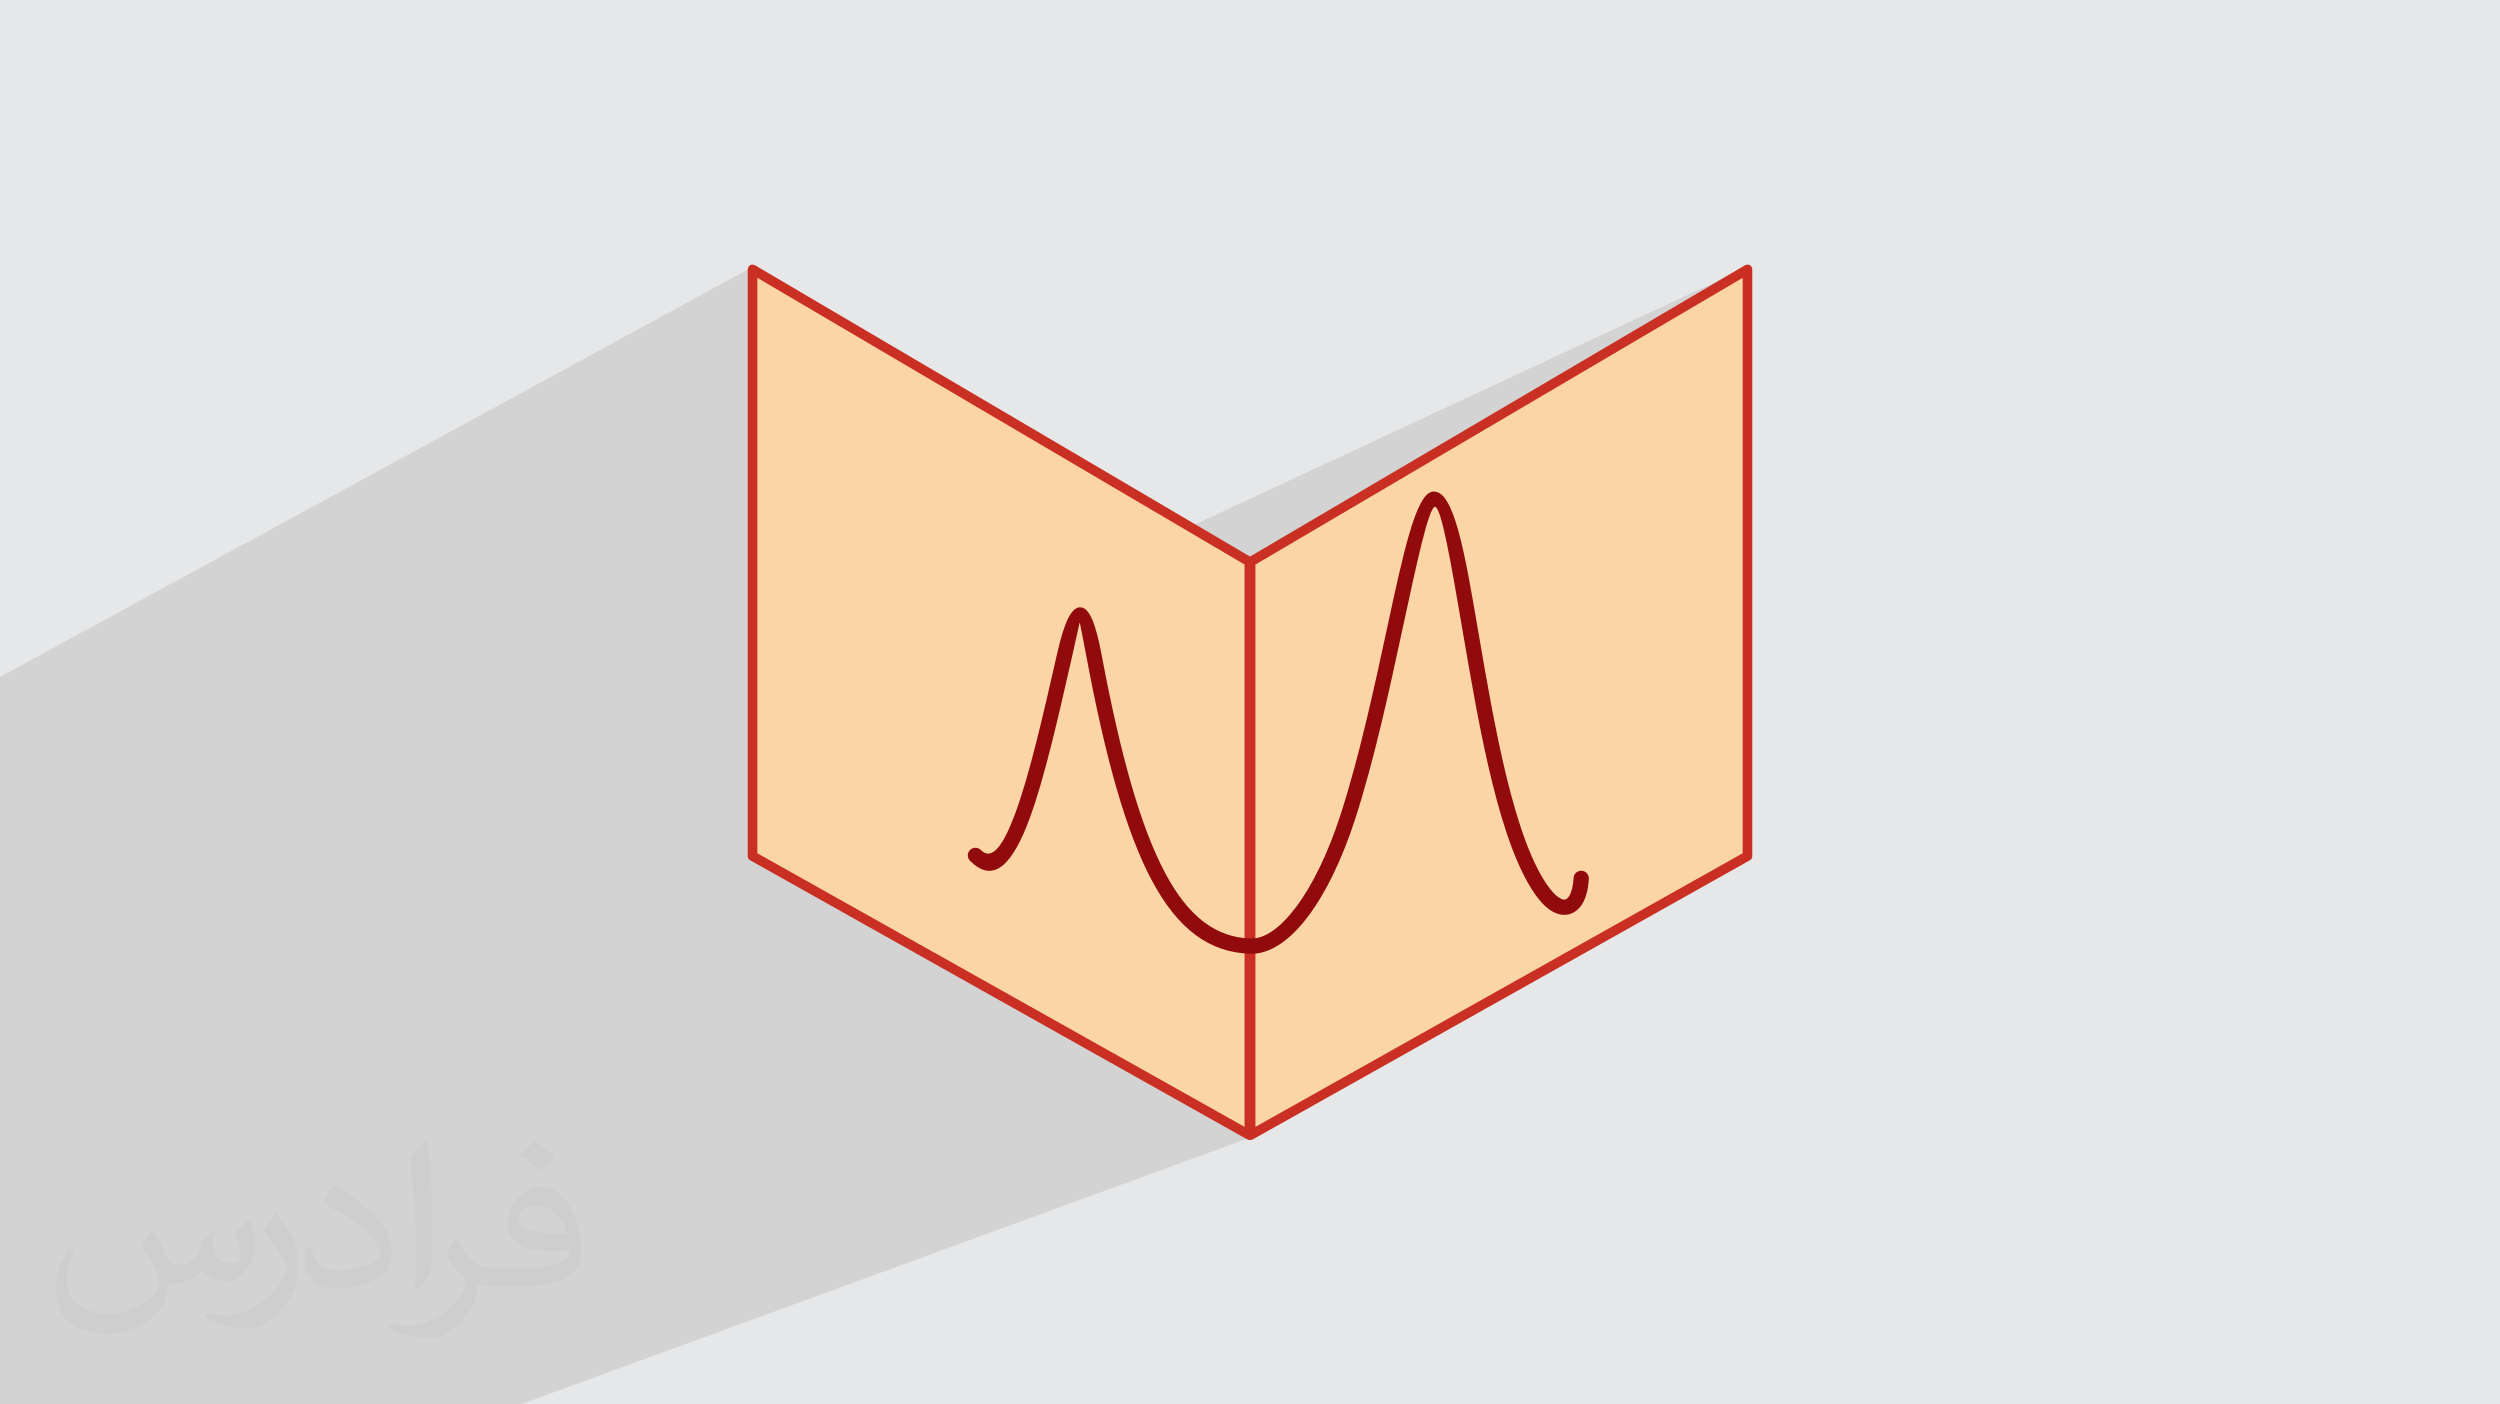
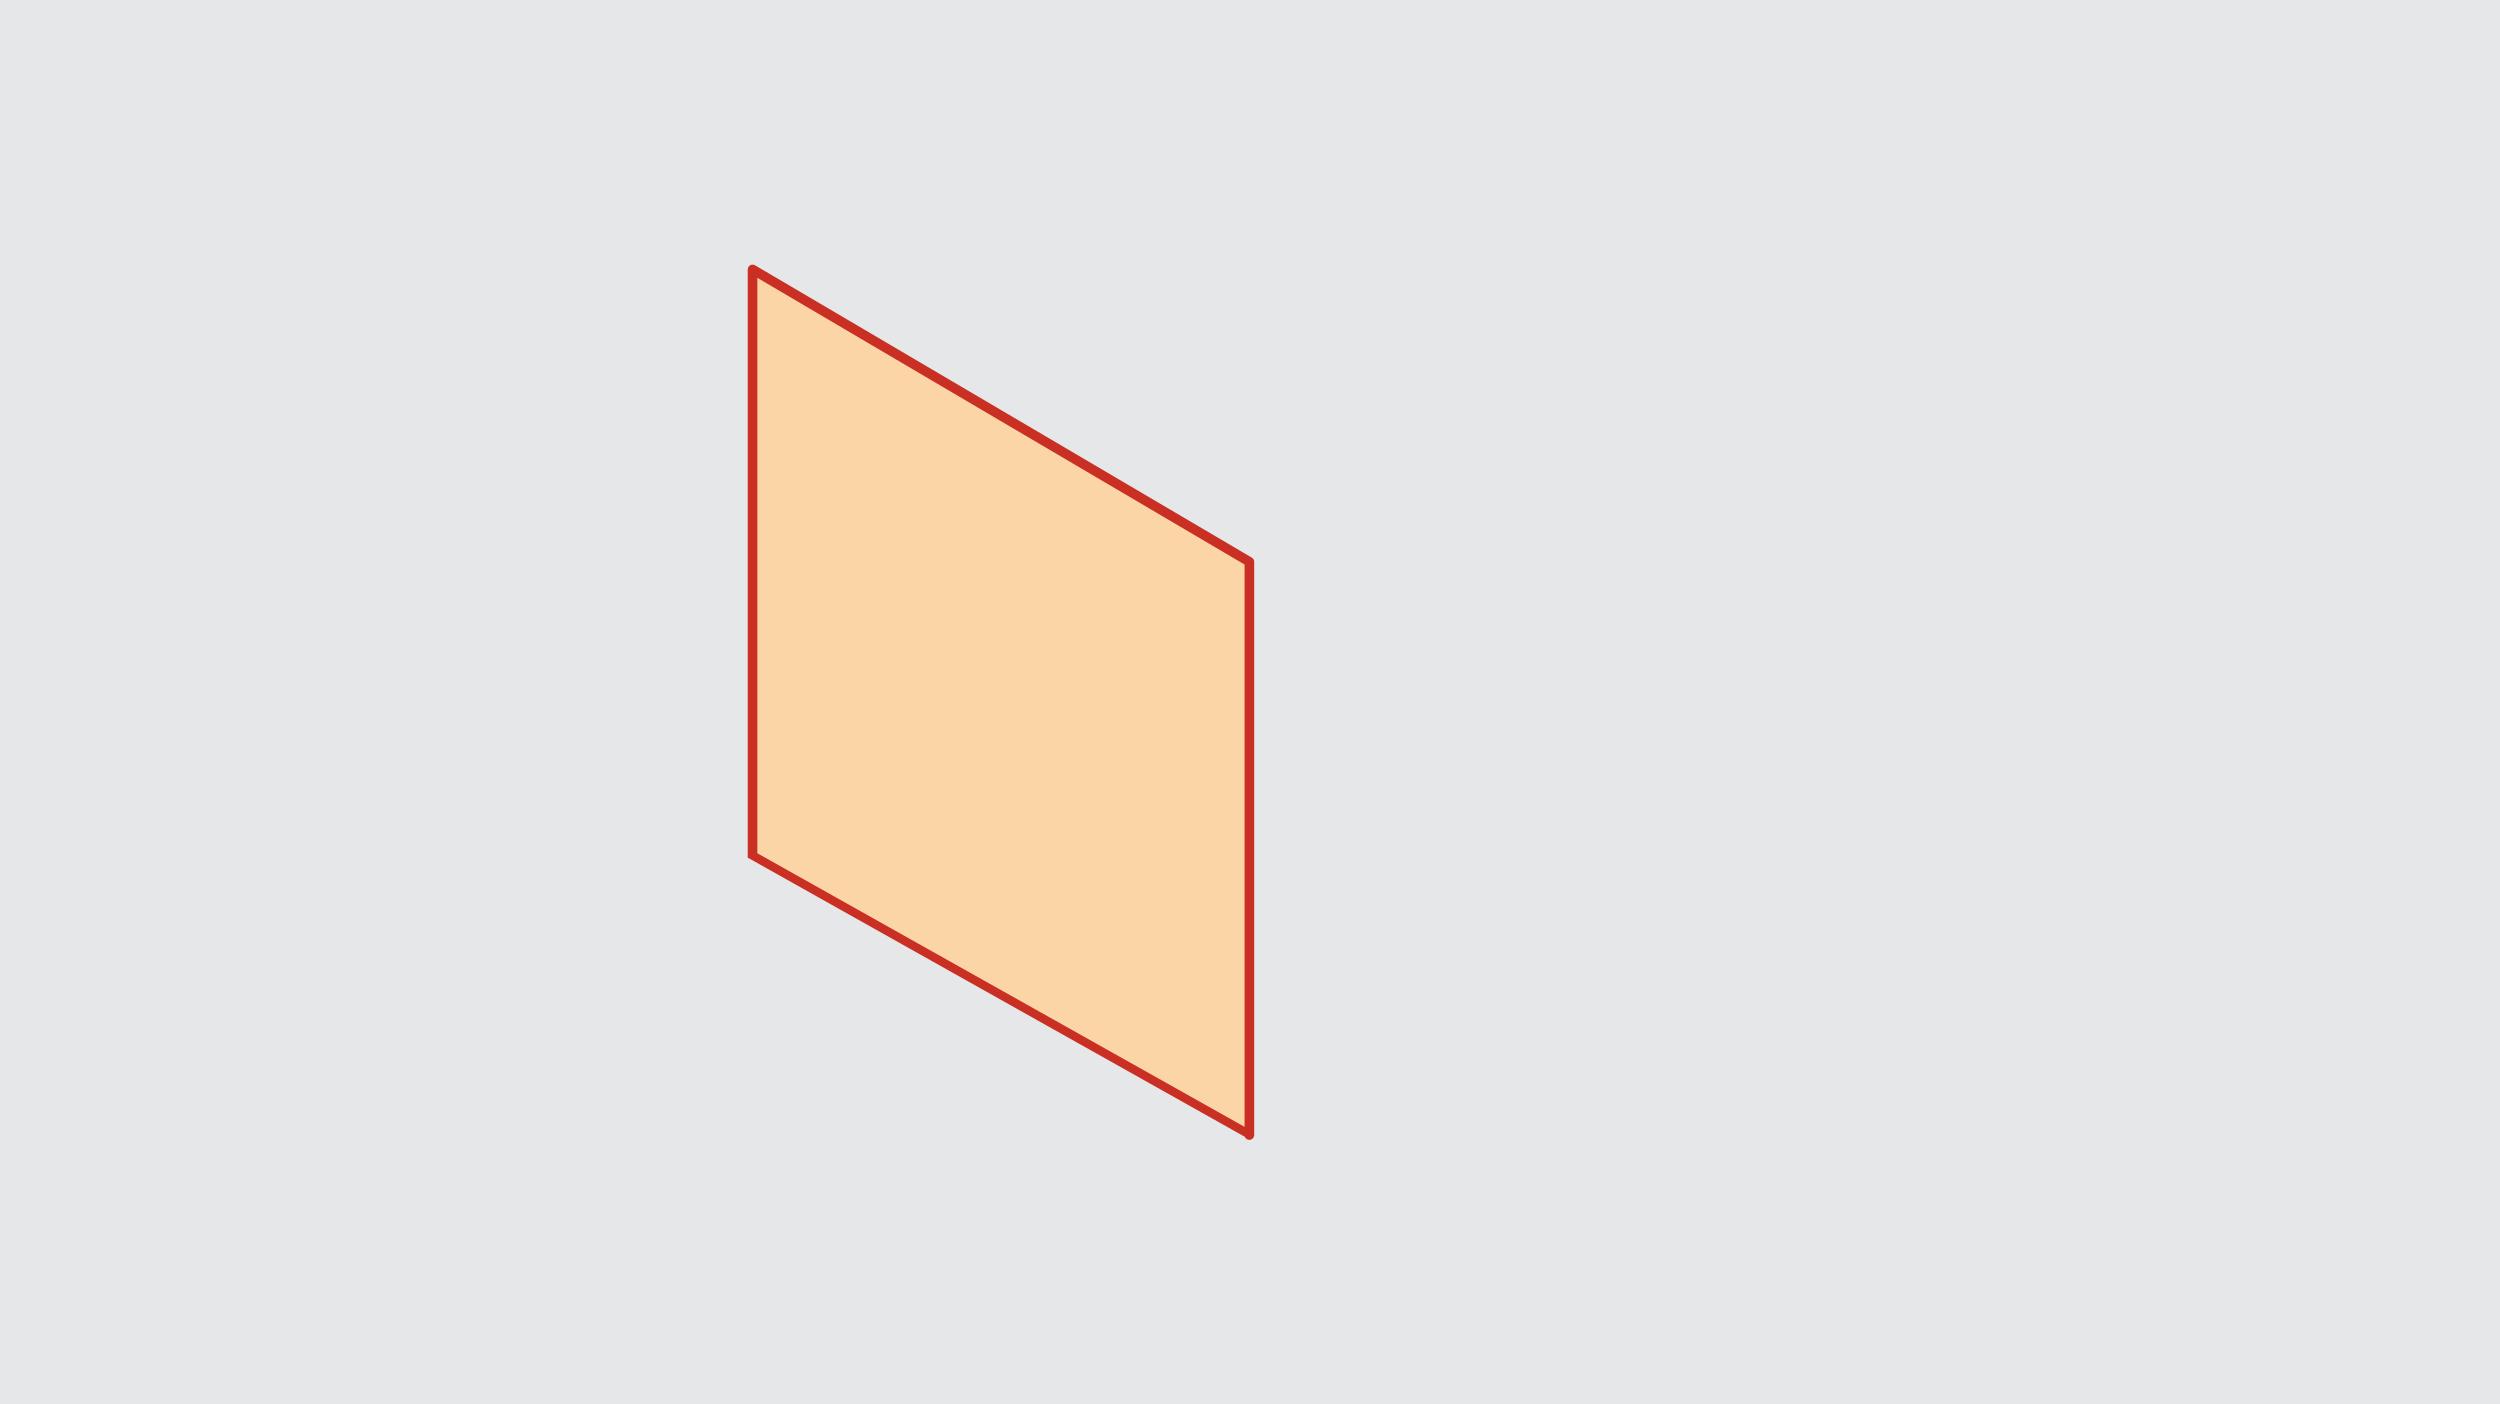
<svg xmlns="http://www.w3.org/2000/svg" xml:space="preserve" width="94.192mm" height="52.917mm" version="1.1" style="shape-rendering:geometricPrecision; text-rendering:geometricPrecision; image-rendering:optimizeQuality; fill-rule:evenodd; clip-rule:evenodd" viewBox="0 0 9404.92 5283.66">
  <defs>
    <style type="text/css">
   
    .str0 {stroke:#C92F23;stroke-width:19.97;stroke-miterlimit:22.926}
    .fil3 {fill:#FCD5A6}
    .fil0 {fill:#E6E7E8}
    .fil5 {fill:#FCD5A6;fill-rule:nonzero}
    .fil4 {fill:#C92F23;fill-rule:nonzero}
    .fil6 {fill:#910A0C;fill-rule:nonzero}
    .fil2 {fill:#373435;fill-opacity:0.031}
    .fil1 {fill:#2B2A29;fill-opacity:0.102}
   
  </style>
  </defs>
  <g id="Layer_x0020_1">
    <polygon class="fil0" points="-0,0 9404.92,0 9404.92,5283.66 -0,5283.66 " />
-     <polygon class="fil1" points="6573.91,1013.5 6497.27,1049.17 6569.81,1006.49 4476.46,1981.78 2831,1013.5 2822.86,1017.93 2822.86,1013.49 2822.89,1012.96 2822.95,1012.43 2823.04,1011.91 2823.16,1011.39 2823.32,1010.87 2823.51,1010.36 2823.74,1009.86 2824,1009.37 2824.97,1008.04 2826.15,1006.98 2827.5,1006.17 -0,2546.44 -0,2547.57 -0,2550.62 -0,2554.5 -0,2570.76 -0,4156.25 -0,4205.27 -0,4238.71 -0,4251.49 -0,4253.79 -0,4255.71 -0,4257.03 -0,4265.39 -0,4269.4 -0,4323.43 -0,4475.91 -0,4478.1 -0,4484.08 -0,4710.67 -0,4763.83 -0,4765.68 -0,4799.73 -0,4803.98 -0,4862.19 -0,5098.17 -0,5283.66 80.6,5283.66 185.03,5283.66 307.82,5283.66 406.14,5283.66 434.98,5283.66 750.16,5283.66 844.06,5283.66 874.08,5283.66 926.92,5283.66 942.4,5283.66 1019.42,5283.66 1023.53,5283.66 1071.56,5283.66 1229.66,5283.66 1891.51,5283.66 1909.94,5283.66 1929.09,5283.66 1932.25,5283.66 1936.29,5283.66 1939.64,5283.66 1945.9,5283.66 1953.14,5283.66 1957.25,5283.66 4707.2,4277.92 4705.65,4278.25 4704.07,4278.27 4702.53,4277.99 4701.08,4277.42 4699.74,4276.6 4698.59,4275.49 4697.65,4274.14 4697.4,4273.66 4697.19,4273.17 4697.11,4272.95 4704.74,4270.16 6573.91,3220.54 " />
-     <path class="fil2" d="M578.49 4627.69c17.95,27.21 29.6,53.36 40.96,82.43 8.45,16.91 12.93,48.09 52.57,48.09 11.61,0 28.28,-3.42 43.06,-11.61 16.63,-8.73 29.32,-21.94 35.94,-42l15.85 -53.36 38.57 -19.02 2.64 2.64c-5.27,20.09 -6.59,39.36 -6.59,54.43 0,44.63 38.57,61.56 69.22,61.56 17.95,0 34.09,-8.73 34.09,-25.11 0,-21.13 -8.98,-57.06 -20.62,-89.29 17.95,-17.95 35.94,-35.94 56.53,-50.47l3.17 1.6c8.98,38.04 14,75.56 14,100.66 0,24.57 -10.83,51.79 -19.81,69.49 -18.49,34.87 -51.25,62.62 -90.87,62.62 -30.1,0 -63.65,-15.07 -86.66,-43.06l-1.32 0c-21.66,26.96 -55.22,51.25 -108.86,51.25l-16.63 0c-2.64,35.41 -10.29,60.49 -21.94,82.95 -31.95,62.34 -126.81,106.47 -216.1,106.47 -124.17,0 -186.51,-71.59 -186.51,-166.96 0,-58.91 19.27,-113.6 48.88,-152.42l24.29 10.04c-18.49,35.41 -30.91,68.68 -30.91,101.45 0,89.29 72.66,131.83 156.4,131.83 77.68,0 173.83,-49.41 191.28,-106.72 -6.59,-62.62 -30.1,-91.93 -66.04,-148.99 10.83,-19.02 24.83,-38.04 42.28,-58.38l3.17 0 0 0 0 0 -0.02 -0.09zm1432.13 -336.04c26.15,16.39 51.79,35.66 76.87,57.85 -14,19.81 -31.45,37.79 -53.11,53.64 -25.11,-20.34 -50.19,-37.79 -75.84,-56.27 17.42,-19.55 34.62,-38.29 52.04,-55.22l0 0 0 0 0 0 0 0 0 0 0.03 0zm13.47 244.11c-42.28,0 -76.87,27.75 -76.87,48.34 0,44.13 84.53,57.85 185.72,57.31 -12.68,-51.79 -57.06,-105.68 -108.86,-105.68l0.01 0.03zm-94.86 236.19c54.96,0 103.04,-1.6 139.74,-10.83 40.96,-10.29 75.56,-30.91 75.56,-45.17 0,-3.7 0,-8.19 -1.32,-11.89 -22.98,2.11 -49.41,2.11 -72.38,2.11 -74.49,0 -131.55,-16.91 -154.02,-58.66 -5.55,-11.61 -9.51,-24.57 -9.51,-39.36 0,-40.43 17.42,-79.79 48.09,-107 25.61,-22.45 53.89,-36.44 82.67,-36.44 52.04,0 93.51,41.75 122.57,107.54 15.85,35.94 26.68,77.4 26.68,129.72 0,34.87 -9.51,64.19 -31.17,85.85 -40.43,39.11 -114.92,53.89 -229.04,53.89l-51.79 0 0 0 -13.47 0c-28.28,0 -48.62,-5.02 -64.72,-17.42l-2.64 0c0.79,6.59 1.32,12.93 1.32,19.02 0,25.61 -8.45,58.38 -25.61,84.53 -50.72,75.3 -105.68,108.04 -153.24,108.04 -48.09,0 -107,-18.49 -160.11,-42.54l9.51 -18.49c17.17,7.13 40.96,11.89 73.7,11.89 85.85,0 198.66,-82.43 212.66,-163 -3.17,-6.59 -8.98,-15.32 -17.17,-24.57 -25.11,-29.85 -40.96,-54.68 -55.75,-80.83 12.68,-25.11 24.29,-45.17 35.13,-63.4l4.49 -0.53c36.72,74.77 69.99,117.55 144.23,117.55l11.61 0 0 0 53.89 0 0 0 0 0 0 0 0 0 0 0 0.09 0.01zm-371.98 79c6.34,-34.34 6.87,-72.91 6.87,-108.86l0 -53.36c0,-99.6 -12.68,-244.36 -22.98,-338.68 17.95,-19.27 43.06,-42 62.87,-57.31l5.81 1.6c13.47,118.62 16.63,256 16.63,383.06 0,33.3 -1.32,65.79 -4.49,89.55 -1.85,30.1 -19.27,52.83 -56.53,87.7l-8.19 -3.7zm-382.8 -157.19c1.85,46.77 24.83,83.49 105.15,83.49 49.93,0 92.19,-12.93 138.96,-35.13 8.45,-3.7 12.93,-8.73 12.93,-12.93 0,-29.32 -22.45,-68.15 -60.23,-103.55 -36.72,-33.3 -85.34,-62.62 -130.76,-82.18 -15.6,-6.59 -20.62,-13.47 -20.62,-20.09 0,-13.47 17.95,-41.75 32.77,-62.09l5.02 -0.53c52.04,27.21 110.17,67.64 153.24,112.53 39.11,41.47 63.4,83.49 63.4,129.19 0,33.81 -10.29,65.51 -26.96,95.11 -57.06,28.79 -117.83,50.72 -178.06,50.72 -73.17,0 -123.1,-34.34 -123.1,-114.92 0,-8.73 0,-22.19 3.17,-39.64l25.11 0 0 0 0 0 0 0 0 0 0 0 -0.02 0zm-132.37 -132.9l45.45 73.45c16.63,27.21 32.23,56.81 32.23,103.55l0 59.7c0,48.34 -30.91,100.13 -80.83,151.38 -39.11,34.62 -73.7,49.41 -105.68,49.41 -47.55,0 -101.98,-14.79 -164.85,-41.75l7.13 -18.49c19.81,5.27 42.79,9.77 71.06,9.77 90.36,-0.53 182.8,-66.57 225.08,-147.15 5.02,-9.26 6.87,-17.95 6.87,-24.04 0,-9.26 -5.02,-19.55 -8.98,-28.79 -22.98,-43.31 -48.62,-82.95 -76.87,-119.68 14.79,-23.25 29.6,-45.7 45.7,-67.9l3.7 0.53 0 0 0 0 0 0 0 0 0 0 -0.02 0.01z" />
    <g id="_2277223072384">
-       <polygon class="fil3 str0" points="6573.91,1013.5 6573.91,3220.54 4704.74,4270.16 4704.74,2113.43 " />
-       <path class="fil4 str0" d="M6582.06 1013.5l0.01 2207.05c0,3.23 -1.87,6 -4.57,7.33l-1868.77 1049.39c-3.92,2.19 -8.89,0.8 -11.07,-3.13 -0.7,-1.27 -1.04,-2.63 -1.04,-3.98l-0.02 -2156.72c0,-3.26 1.91,-6.07 4.67,-7.37l1868.55 -1099.58c3.86,-2.27 8.84,-0.97 11.1,2.9 0.76,1.3 1.12,2.71 1.14,4.11zm-16.29 2202.3l0 -2188.09 -1852.87 1090.35 0 2138.19 1852.87 -1040.45z" />
      <polygon class="fil3" points="2831,1013.5 2831,3220.54 4700.18,4270.16 4700.18,2113.43 " />
-       <path class="fil5 str0" d="M2839.16 1027.7l0 2188.09 1852.86 1040.45 0 -2138.19 -1852.86 -1090.35zm-16.31 2192.84l0 -2207.06c0.03,-1.41 0.39,-2.82 1.15,-4.11 2.27,-3.86 7.25,-5.15 11.11,-2.9l1868.54 1099.58c2.76,1.31 4.67,4.11 4.67,7.37l0 2156.73c-0.02,1.35 -0.35,2.71 -1.05,3.97 -2.2,3.92 -7.16,5.31 -11.08,3.13l-1868.76 -1049.38c-2.72,-1.34 -4.58,-4.11 -4.58,-7.33z" />
-       <path class="fil6" d="M3649.18 3238.14c-11.16,-11.22 -11.12,-29.39 0.11,-40.55 11.22,-11.17 29.39,-11.12 40.55,0.1 42.75,42.93 85.7,-19.07 130.06,-139.31 53.39,-144.63 103.83,-365.26 157.14,-600.23 27.01,-119.01 54.07,-176.05 88.81,-173.4 33.18,2.55 56.57,62.61 78.25,177.93 71.43,380.07 146.88,648.22 239.14,821.48 88.39,165.96 191.75,242.69 322.28,246.58 52.99,1.58 112.31,-41.28 170.5,-118.84 61.9,-82.51 120.6,-202.67 168.14,-350.1 70.65,-219.12 127.25,-481.67 175.16,-704.03 59.96,-278.25 106.94,-496.15 168.34,-508.09l3.89 -0.47c78.58,-6.2 119.01,230.32 169.39,525.06 60.17,352.05 135.44,792.4 269.05,967.85 16.15,21.22 31.07,34.12 44.05,39.58l1.69 0.76c5.53,2.05 10.25,2.36 14.03,1.05 4.63,-1.62 9.2,-5.89 13.39,-12.55 9.16,-14.53 15.16,-37.59 16.66,-68.1 0.74,-15.82 14.17,-28.05 29.98,-27.3 15.82,0.74 28.04,14.17 27.3,29.98 -2.02,40.74 -11.17,73.36 -25.41,95.96 -11.29,17.9 -25.89,30.16 -43.05,36.14 -16.88,5.88 -35.2,5.41 -54.22,-1.99l-2.61 -0.95c-21.86,-9.18 -44.85,-28.11 -67.43,-57.76 -142.26,-186.83 -218.84,-634.84 -280.07,-993.01 -45.29,-264.97 -81.63,-477.49 -106.57,-477.65 -24.2,8.37 -67.33,208.47 -122.26,463.38 -48.15,223.43 -105.01,487.23 -176.73,709.67 -49.49,153.47 -111.26,279.46 -176.91,366.95 -69.59,92.78 -145.22,143.9 -217.88,141.75 -152.99,-4.57 -272.13,-90.73 -371.28,-276.91 -95.27,-178.89 -172.49,-452.25 -244.98,-837.87 -16.29,-86.66 -25.04,-131.13 -26.13,-131.21 -0.42,-0.03 -8.97,42.26 -28.58,128.7 -53.84,237.29 -104.79,460.1 -159.17,607.43 -63.38,171.75 -134.64,250.37 -224.65,159.98z" />
+       <path class="fil5 str0" d="M2839.16 1027.7l0 2188.09 1852.86 1040.45 0 -2138.19 -1852.86 -1090.35zm-16.31 2192.84l0 -2207.06c0.03,-1.41 0.39,-2.82 1.15,-4.11 2.27,-3.86 7.25,-5.15 11.11,-2.9l1868.54 1099.58c2.76,1.31 4.67,4.11 4.67,7.37l0 2156.73c-0.02,1.35 -0.35,2.71 -1.05,3.97 -2.2,3.92 -7.16,5.31 -11.08,3.13c-2.72,-1.34 -4.58,-4.11 -4.58,-7.33z" />
    </g>
  </g>
</svg>